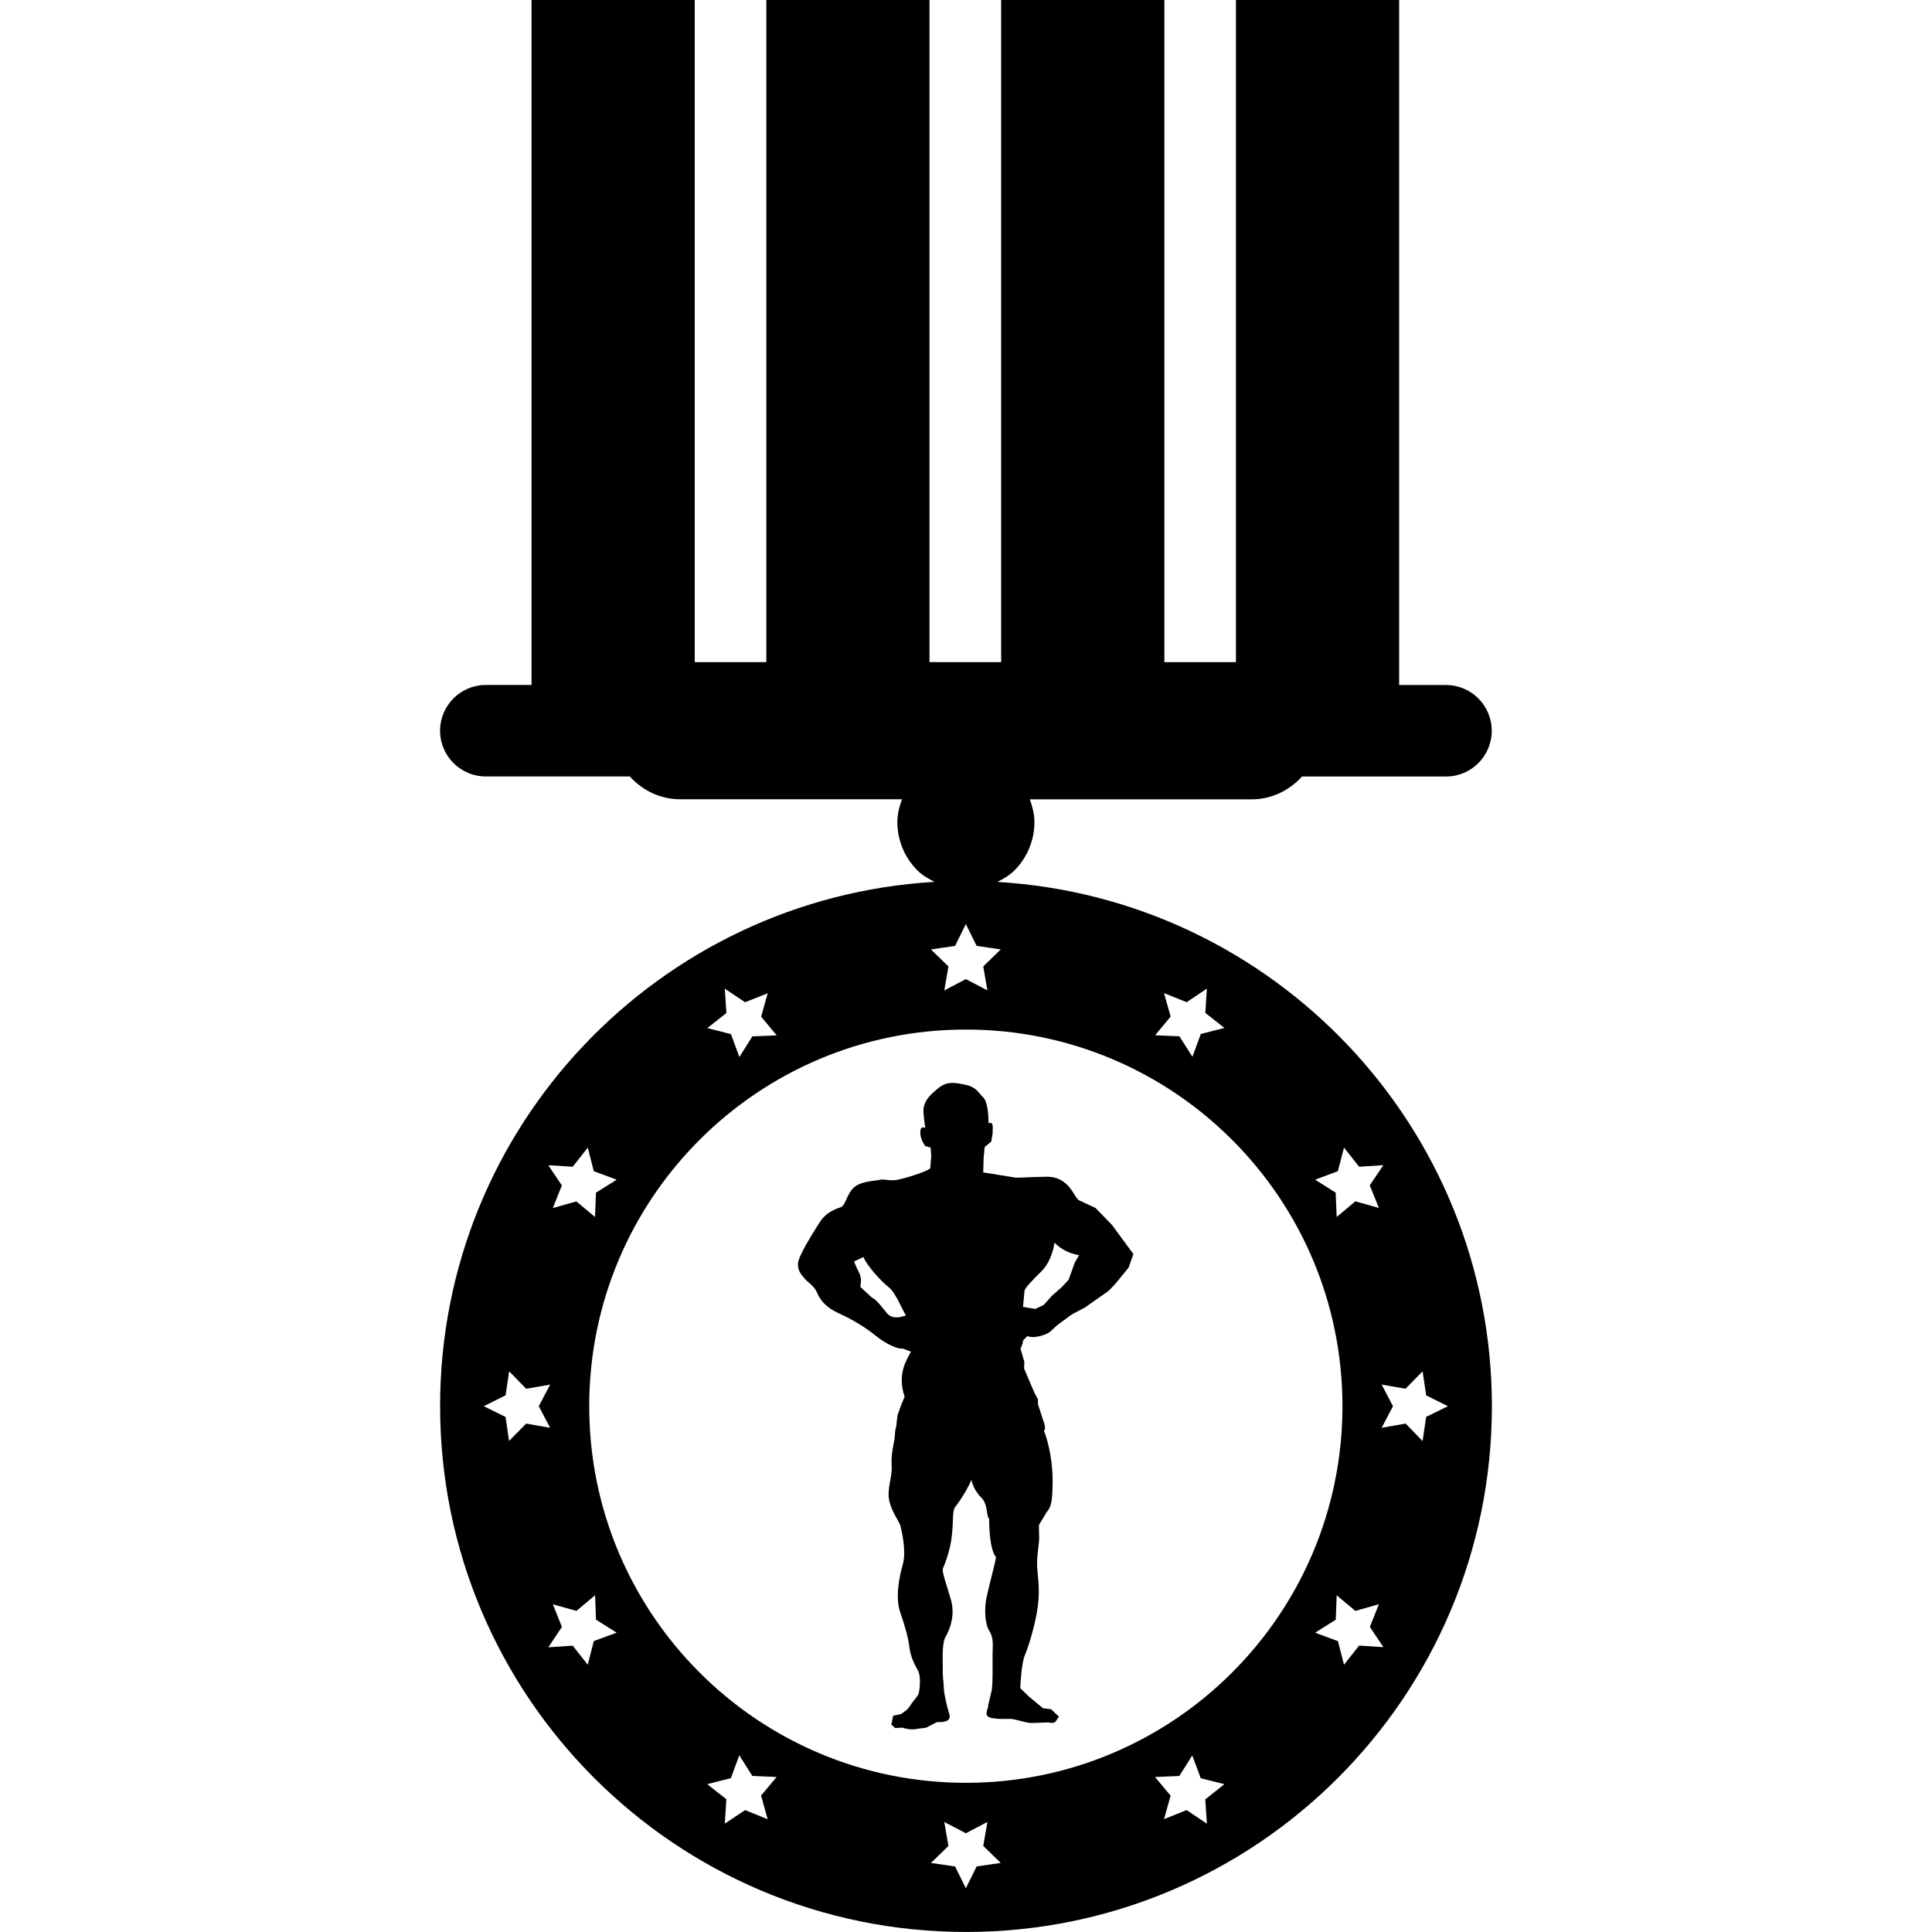
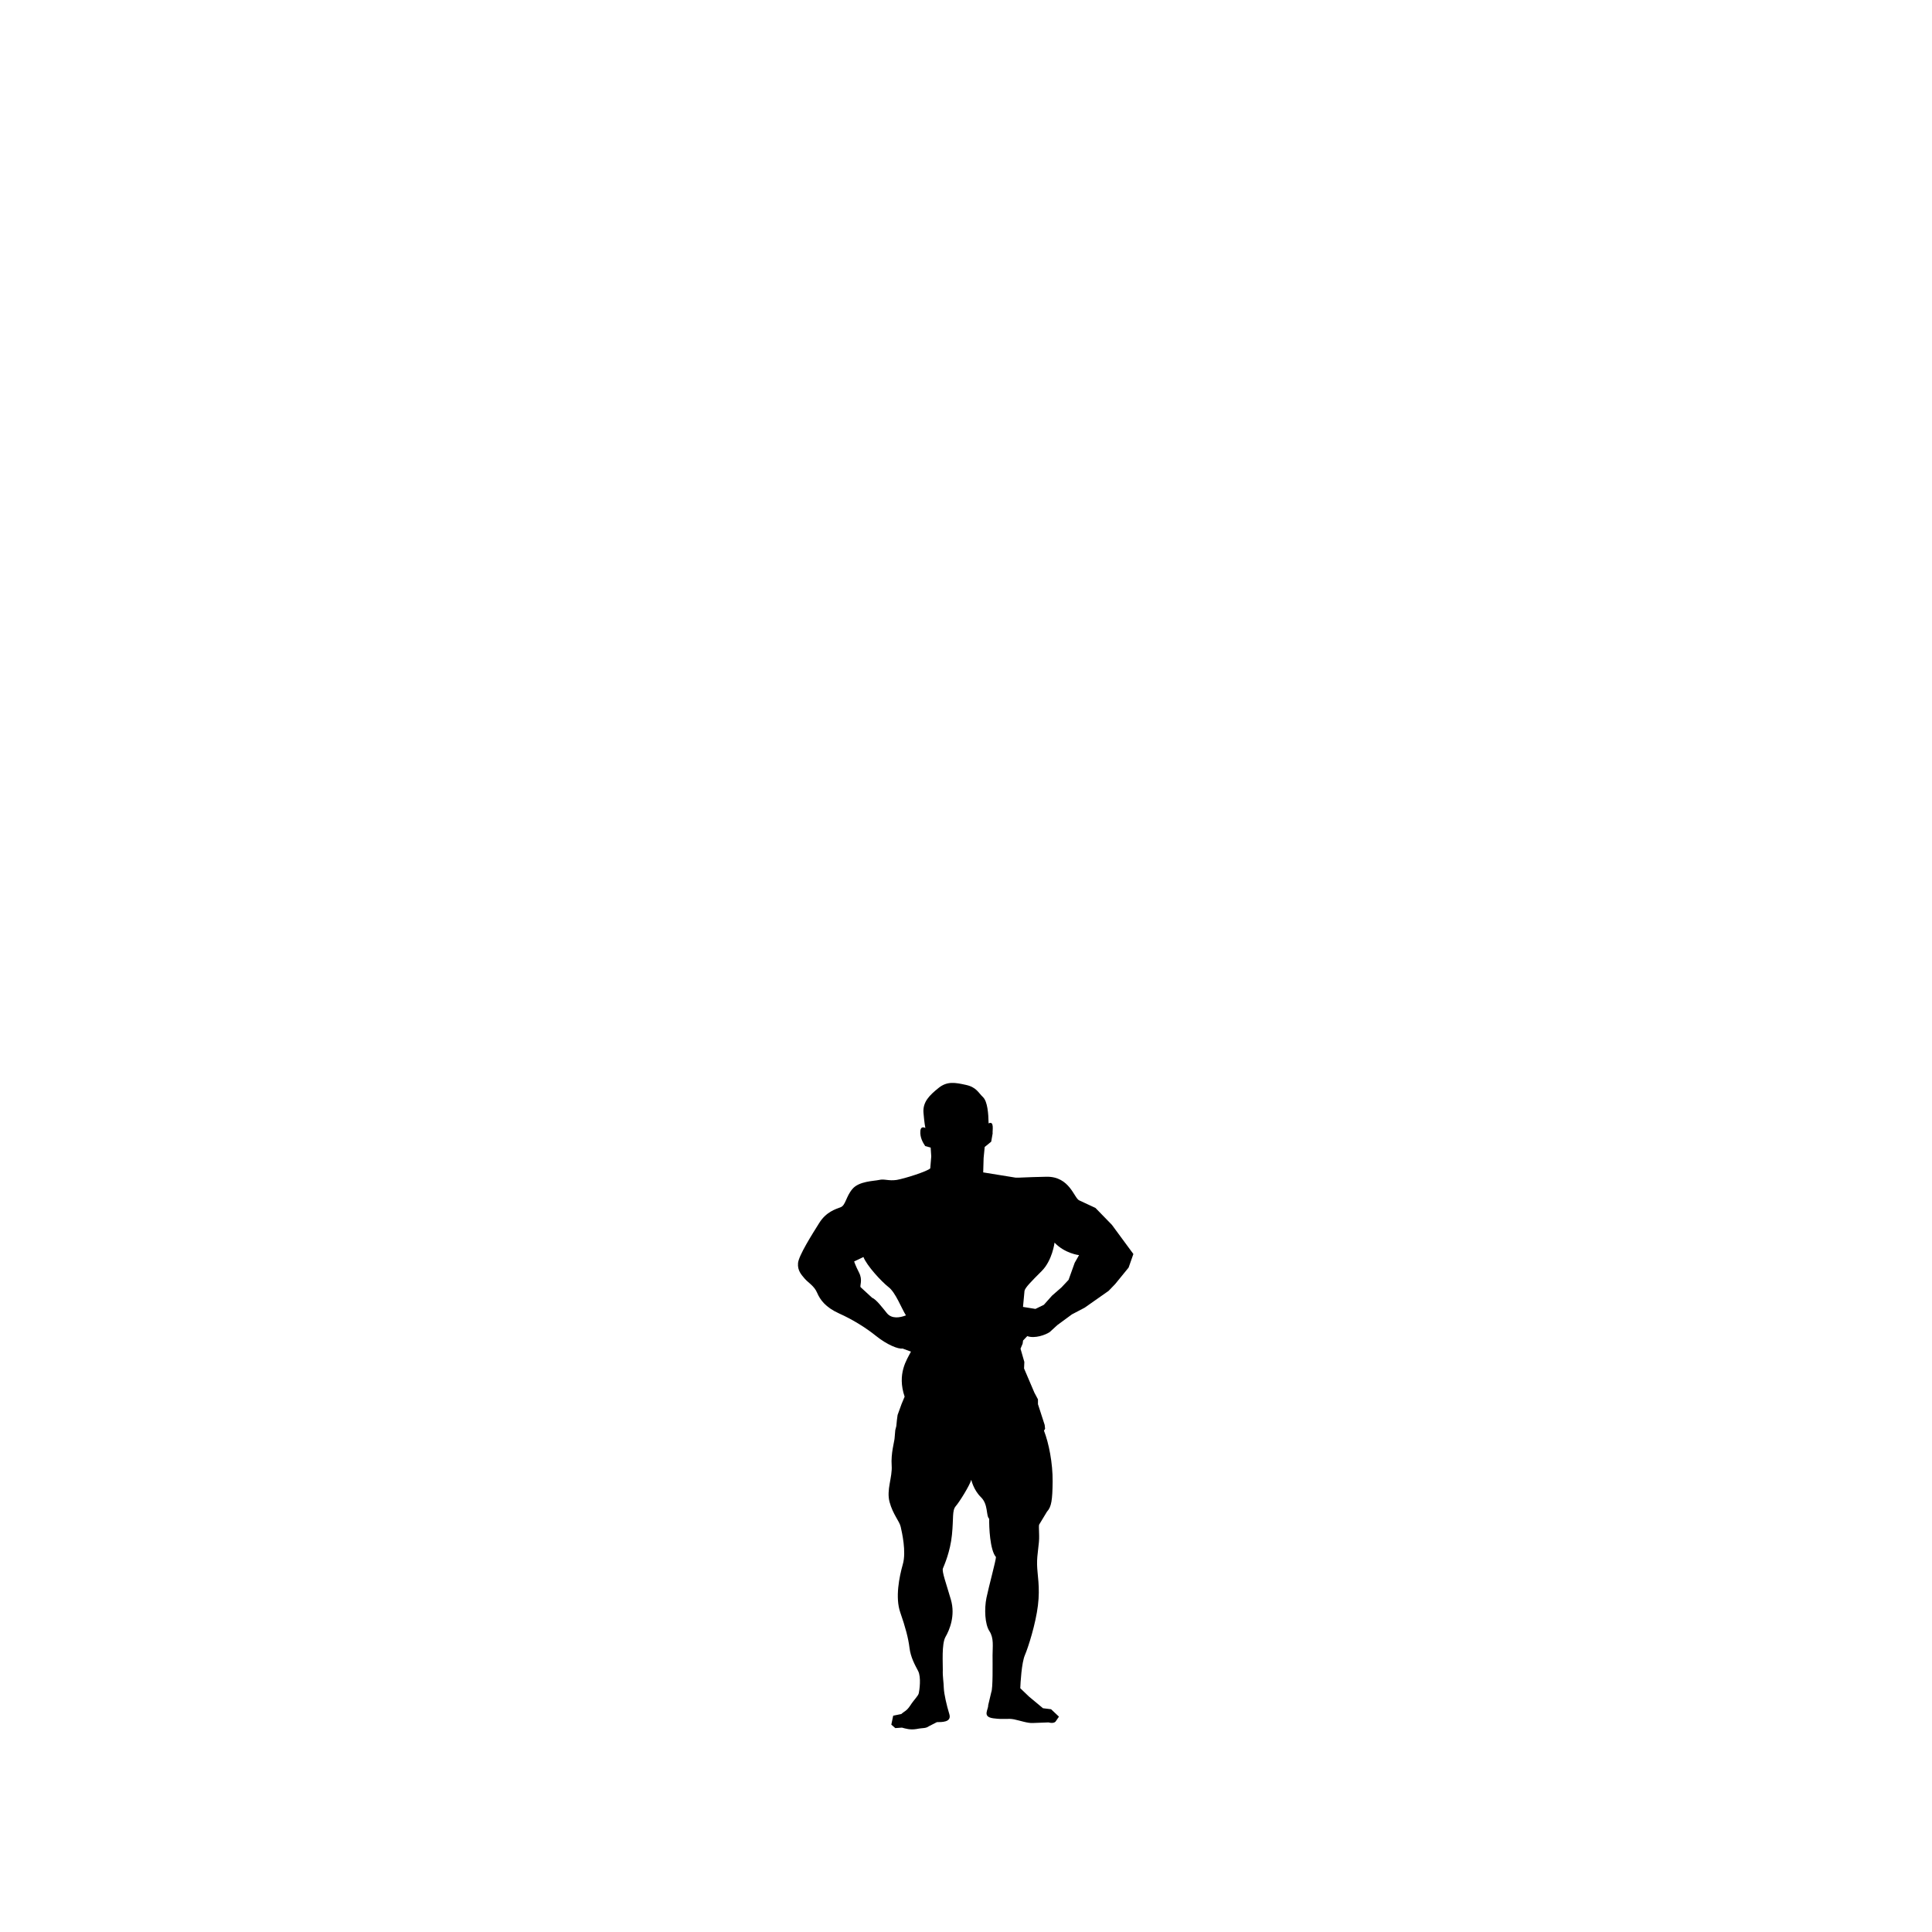
<svg xmlns="http://www.w3.org/2000/svg" fill="#000000" version="1.1" id="Capa_1" width="800px" height="800px" viewBox="0 0 179.646 179.645" xml:space="preserve">
  <g>
    <g>
-       <path d="M92.739,82.003c0.567-0.29,1.121-0.6,1.575-1.053c1.188-1.188,1.872-2.802,1.872-4.507c0-0.722-0.182-1.434-0.427-2.118    h20.629c1.872,0,3.513-0.84,4.684-2.123h13.391c2.344,0,4.246-1.905,4.246-4.251c0-2.348-1.902-4.255-4.246-4.255h-4.365V0    h-15.175v61.568h-6.654V0H93.092v61.568H86.43V0H71.257v61.568h-6.658V0H49.426v63.691h-4.258c-2.341,0-4.248,1.907-4.248,4.254    c0,2.348,1.907,4.252,4.248,4.252h13.391c1.166,1.283,2.812,2.123,4.683,2.123h20.626c-0.245,0.684-0.427,1.396-0.427,2.117    c0,1.699,0.679,3.319,1.874,4.506c0.453,0.455,1.018,0.769,1.585,1.054c-25.636,1.518-45.977,22.735-45.977,48.75    c0,26.998,21.894,48.896,48.902,48.896c27.012,0,48.899-21.888,48.899-48.896C138.709,104.747,118.375,83.527,92.739,82.003z     M108.236,92.345l2.101,0.843l1.883-1.258l-0.141,2.254l1.771,1.401l-2.194,0.558l-0.78,2.123l-1.205-1.904l-2.261-0.099    l1.444-1.74L108.236,92.345z M88.804,87.954l1.005-2.028l1.004,2.028l2.242,0.325l-1.627,1.582l0.386,2.227l-2.005-1.045    l-2.005,1.05l0.386-2.232l-1.625-1.575L88.804,87.954z M67.396,91.93l1.888,1.264l2.101-0.838l-0.611,2.179l1.45,1.739    l-2.263,0.088l-1.209,1.923l-0.785-2.13l-2.197-0.56l1.774-1.4L67.396,91.93z M53.253,108.488l1.401-1.778l0.561,2.193    l2.124,0.789l-1.924,1.209l-0.088,2.26l-1.731-1.45l-2.192,0.619l0.841-2.102l-1.262-1.882L53.253,108.488z M47.335,133.987    l-0.325-2.232l-2.028-1.001l2.033-1.013l0.326-2.232l1.587,1.625l2.229-0.388l-1.058,2.008l1.053,2.008l-2.225-0.392    L47.335,133.987z M55.214,152.592l-0.565,2.204l-1.396-1.775l-2.265,0.15l1.261-1.893l-0.84-2.101l2.192,0.612l1.732-1.456    l0.087,2.271l1.918,1.209L55.214,152.592z M71.379,169.162l-2.095-0.854l-1.888,1.264l0.145-2.271l-1.776-1.4l2.197-0.562    l0.781-2.125l1.214,1.92l2.257,0.099l-1.445,1.724L71.379,169.162z M90.813,173.55l-1.004,2.029l-1.005-2.029l-2.24-0.324    l1.625-1.58l-0.386-2.232l2.005,1.051l2.005-1.051l-0.386,2.227l1.627,1.581L90.813,173.55z M112.22,169.572l-1.883-1.264    l-2.101,0.842l0.612-2.183l-1.451-1.735l2.263-0.093l1.201-1.915l0.789,2.123l2.199,0.553l-1.778,1.412L112.22,169.572z     M89.81,165.774c-19.339,0-35.021-15.677-35.021-35.021S70.471,95.732,89.81,95.732c19.334,0,35.017,15.678,35.017,35.021    S109.144,165.774,89.81,165.774z M126.376,153.013l-1.405,1.783l-0.56-2.194l-2.124-0.787l1.918-1.209l0.085-2.267l1.74,1.451    l2.186-0.625l-0.84,2.113l1.26,1.883L126.376,153.013z M132.279,127.508l0.334,2.243l2.019,1.002l-2.022,0.995l-0.33,2.25    l-1.575-1.629l-2.231,0.392l1.051-2.008l-1.051-2.008l2.22,0.383L132.279,127.508z M124.971,106.709l1.405,1.778l2.256-0.147    l-1.266,1.876l0.85,2.107l-2.186-0.619l-1.74,1.456l-0.093-2.26l-1.91-1.209l2.113-0.789L124.971,106.709z" />
      <path d="M101.86,112.318l-1.505-0.701c-0.481-0.196-0.879-2.232-3.04-2.199c-2.178,0.045-2.53,0.104-2.883,0.083l-3.009-0.487    l0.038-1.33l0.101-1.034l0.604-0.492l0.134-0.761c-0.038-0.234,0.182-1.215-0.375-0.941c-0.016-0.893-0.096-2.029-0.524-2.444    c-0.433-0.406-0.603-0.92-1.586-1.134c-0.974-0.214-1.744-0.373-2.556,0.295c-0.823,0.662-1.467,1.286-1.39,2.287    c0.08,0.99,0.176,1.424,0.176,1.424s-0.432-0.252-0.465,0.289c-0.046,0.561,0.212,1.04,0.448,1.391l0.51,0.142l0.054,0.821    l-0.092,1.11c-0.235,0.268-2.373,0.953-3.133,1.079c-0.763,0.108-1.139-0.121-1.626,0c-0.486,0.108-1.87,0.108-2.481,0.842    c-0.607,0.713-0.624,1.516-1.093,1.695c-0.466,0.176-1.344,0.428-1.989,1.462c-0.649,1.034-1.916,3.032-1.973,3.737    c-0.06,0.706,0.332,1.095,0.623,1.444c0.295,0.351,0.885,0.668,1.154,1.313c0.275,0.646,0.777,1.347,2.033,1.916    c1.251,0.562,2.46,1.303,3.464,2.111c0.996,0.799,2.055,1.231,2.444,1.154l0.782,0.29c-0.376,0.74-1.312,2.053-0.588,4.187    l-0.285,0.684l-0.369,1.018l-0.063,0.471l-0.056,0.564l-0.096,0.378l-0.067,0.776c-0.017,0.274-0.348,1.39-0.269,2.506    c0.08,1.111-0.503,2.25-0.196,3.398c0.315,1.16,0.92,1.779,1.037,2.309c0.117,0.526,0.533,2.31,0.196,3.481    c-0.332,1.177-0.722,3.092-0.236,4.48c0.483,1.391,0.745,2.381,0.856,3.284c0.112,0.902,0.504,1.587,0.808,2.167    c0.292,0.59,0.117,1.783,0.058,2.051c-0.058,0.274-0.432,0.587-0.786,1.139c-0.353,0.542-0.556,0.536-0.84,0.804l-0.756,0.154    l-0.173,0.831l0.369,0.323l0.621-0.044c0.32,0.083,0.74,0.235,1.375,0.126c0.625-0.126,0.801-0.027,1.133-0.257l0.738-0.378    c0.408-0.011,1.407,0.043,1.155-0.756c-0.247-0.804-0.488-1.859-0.511-2.406c-0.011-0.554-0.119-1.084-0.093-1.686    c0.01-0.607-0.119-2.419,0.245-3.07c0.376-0.646,0.937-1.976,0.509-3.464c-0.431-1.486-0.856-2.626-0.744-2.911    c0.119-0.295,0.684-1.549,0.84-3.129c0.161-1.587,0-2.244,0.353-2.66c0.354-0.41,1.272-1.882,1.445-2.451    c0,0,0.202,0.94,0.902,1.619c0.7,0.691,0.449,1.729,0.764,2.003c-0.02,0.701,0.061,2.916,0.628,3.559    c0,0.305-0.667,2.745-0.883,3.791c-0.21,1.033-0.15,2.456,0.278,3.102c0.428,0.652,0.289,1.447,0.289,2.232    c0,0.788,0.04,3.086-0.118,3.437l-0.29,1.221c0.032,0.389-0.588,1.066,0.467,1.21c1.053,0.142,1.347-0.018,1.935,0.098    c0.589,0.122,1.272,0.372,1.762,0.339l1.442-0.054c0.569,0.152,0.69-0.121,0.69-0.121l0.285-0.415l-0.732-0.69l-0.752-0.093    l-1.295-1.078l-0.816-0.782c0.016-0.452,0.116-2.362,0.432-3.086c0.31-0.723,1-2.895,1.209-4.613    c0.214-1.724-0.061-2.834-0.08-3.813c-0.019-0.98,0.219-1.899,0.192-2.676c-0.017-0.789-0.036-0.887,0-1.023l0.731-1.209    c0.421-0.449,0.505-1.101,0.524-2.797c0.017-1.702-0.355-3.584-0.805-4.733l0.104-0.175l-0.038-0.356l-0.625-1.931v-0.448    l-0.333-0.625l-0.96-2.249l0.026-0.607l-0.355-1.23l0.196-0.466l0.04-0.295l0.391-0.41c0.685,0.252,1.686-0.104,2.091-0.378    l0.705-0.646l1.354-0.996l1.187-0.623l2.227-1.565l0.607-0.629l1.253-1.536l0.443-1.261l-1.998-2.714L101.86,112.318z     M82.468,122.102c-0.453-0.559-0.995-1.28-1.378-1.434l-1.071-0.985c-0.079-0.153,0.208-0.657-0.133-1.335    c-0.343-0.673-0.465-1.051-0.465-1.051l0.866-0.415c0.311,0.804,1.662,2.27,2.326,2.791c0.667,0.502,1.213,1.99,1.626,2.636    C83.677,122.529,82.917,122.655,82.468,122.102z M99.93,117.418l-0.569,1.587l-0.657,0.7l-0.879,0.767l-0.761,0.854l-0.784,0.383    l-1.157-0.187l0.14-1.488c0.051-0.295,0.604-0.854,1.595-1.844c0.993-0.99,1.196-2.633,1.196-2.633l-0.018-0.033    c0.975,1.041,2.298,1.183,2.298,1.183L99.93,117.418z" />
    </g>
  </g>
</svg>